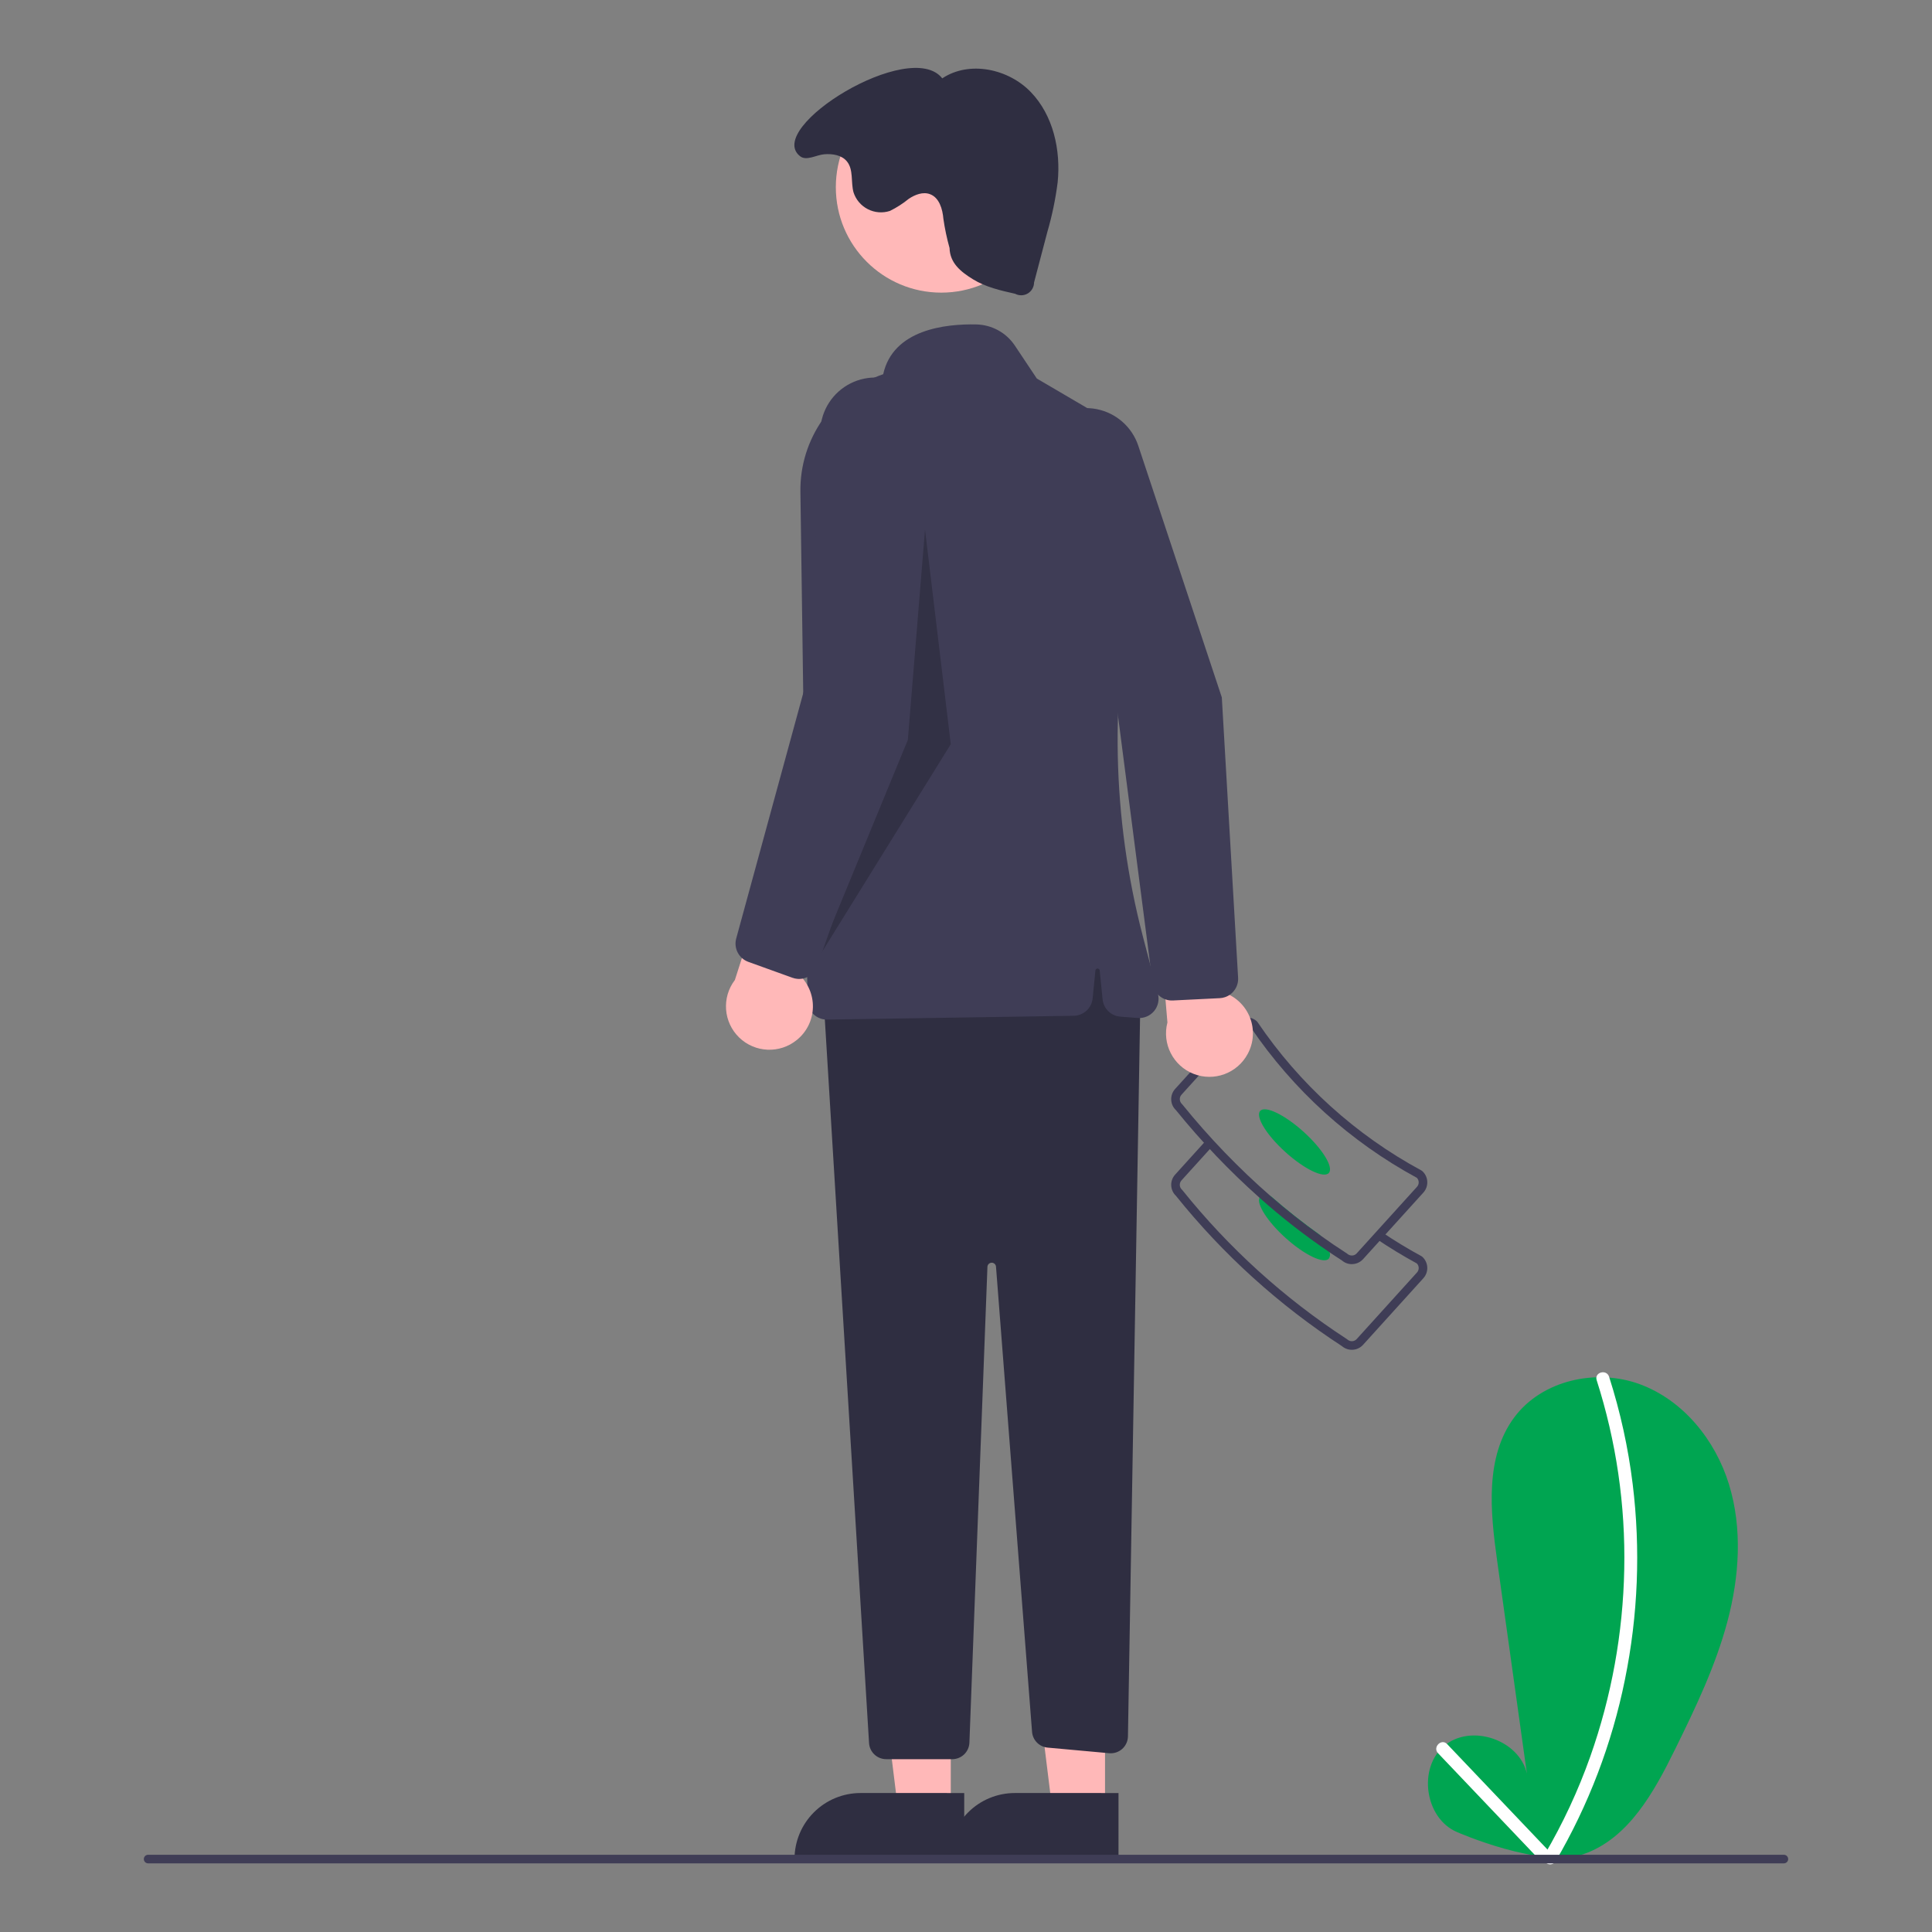
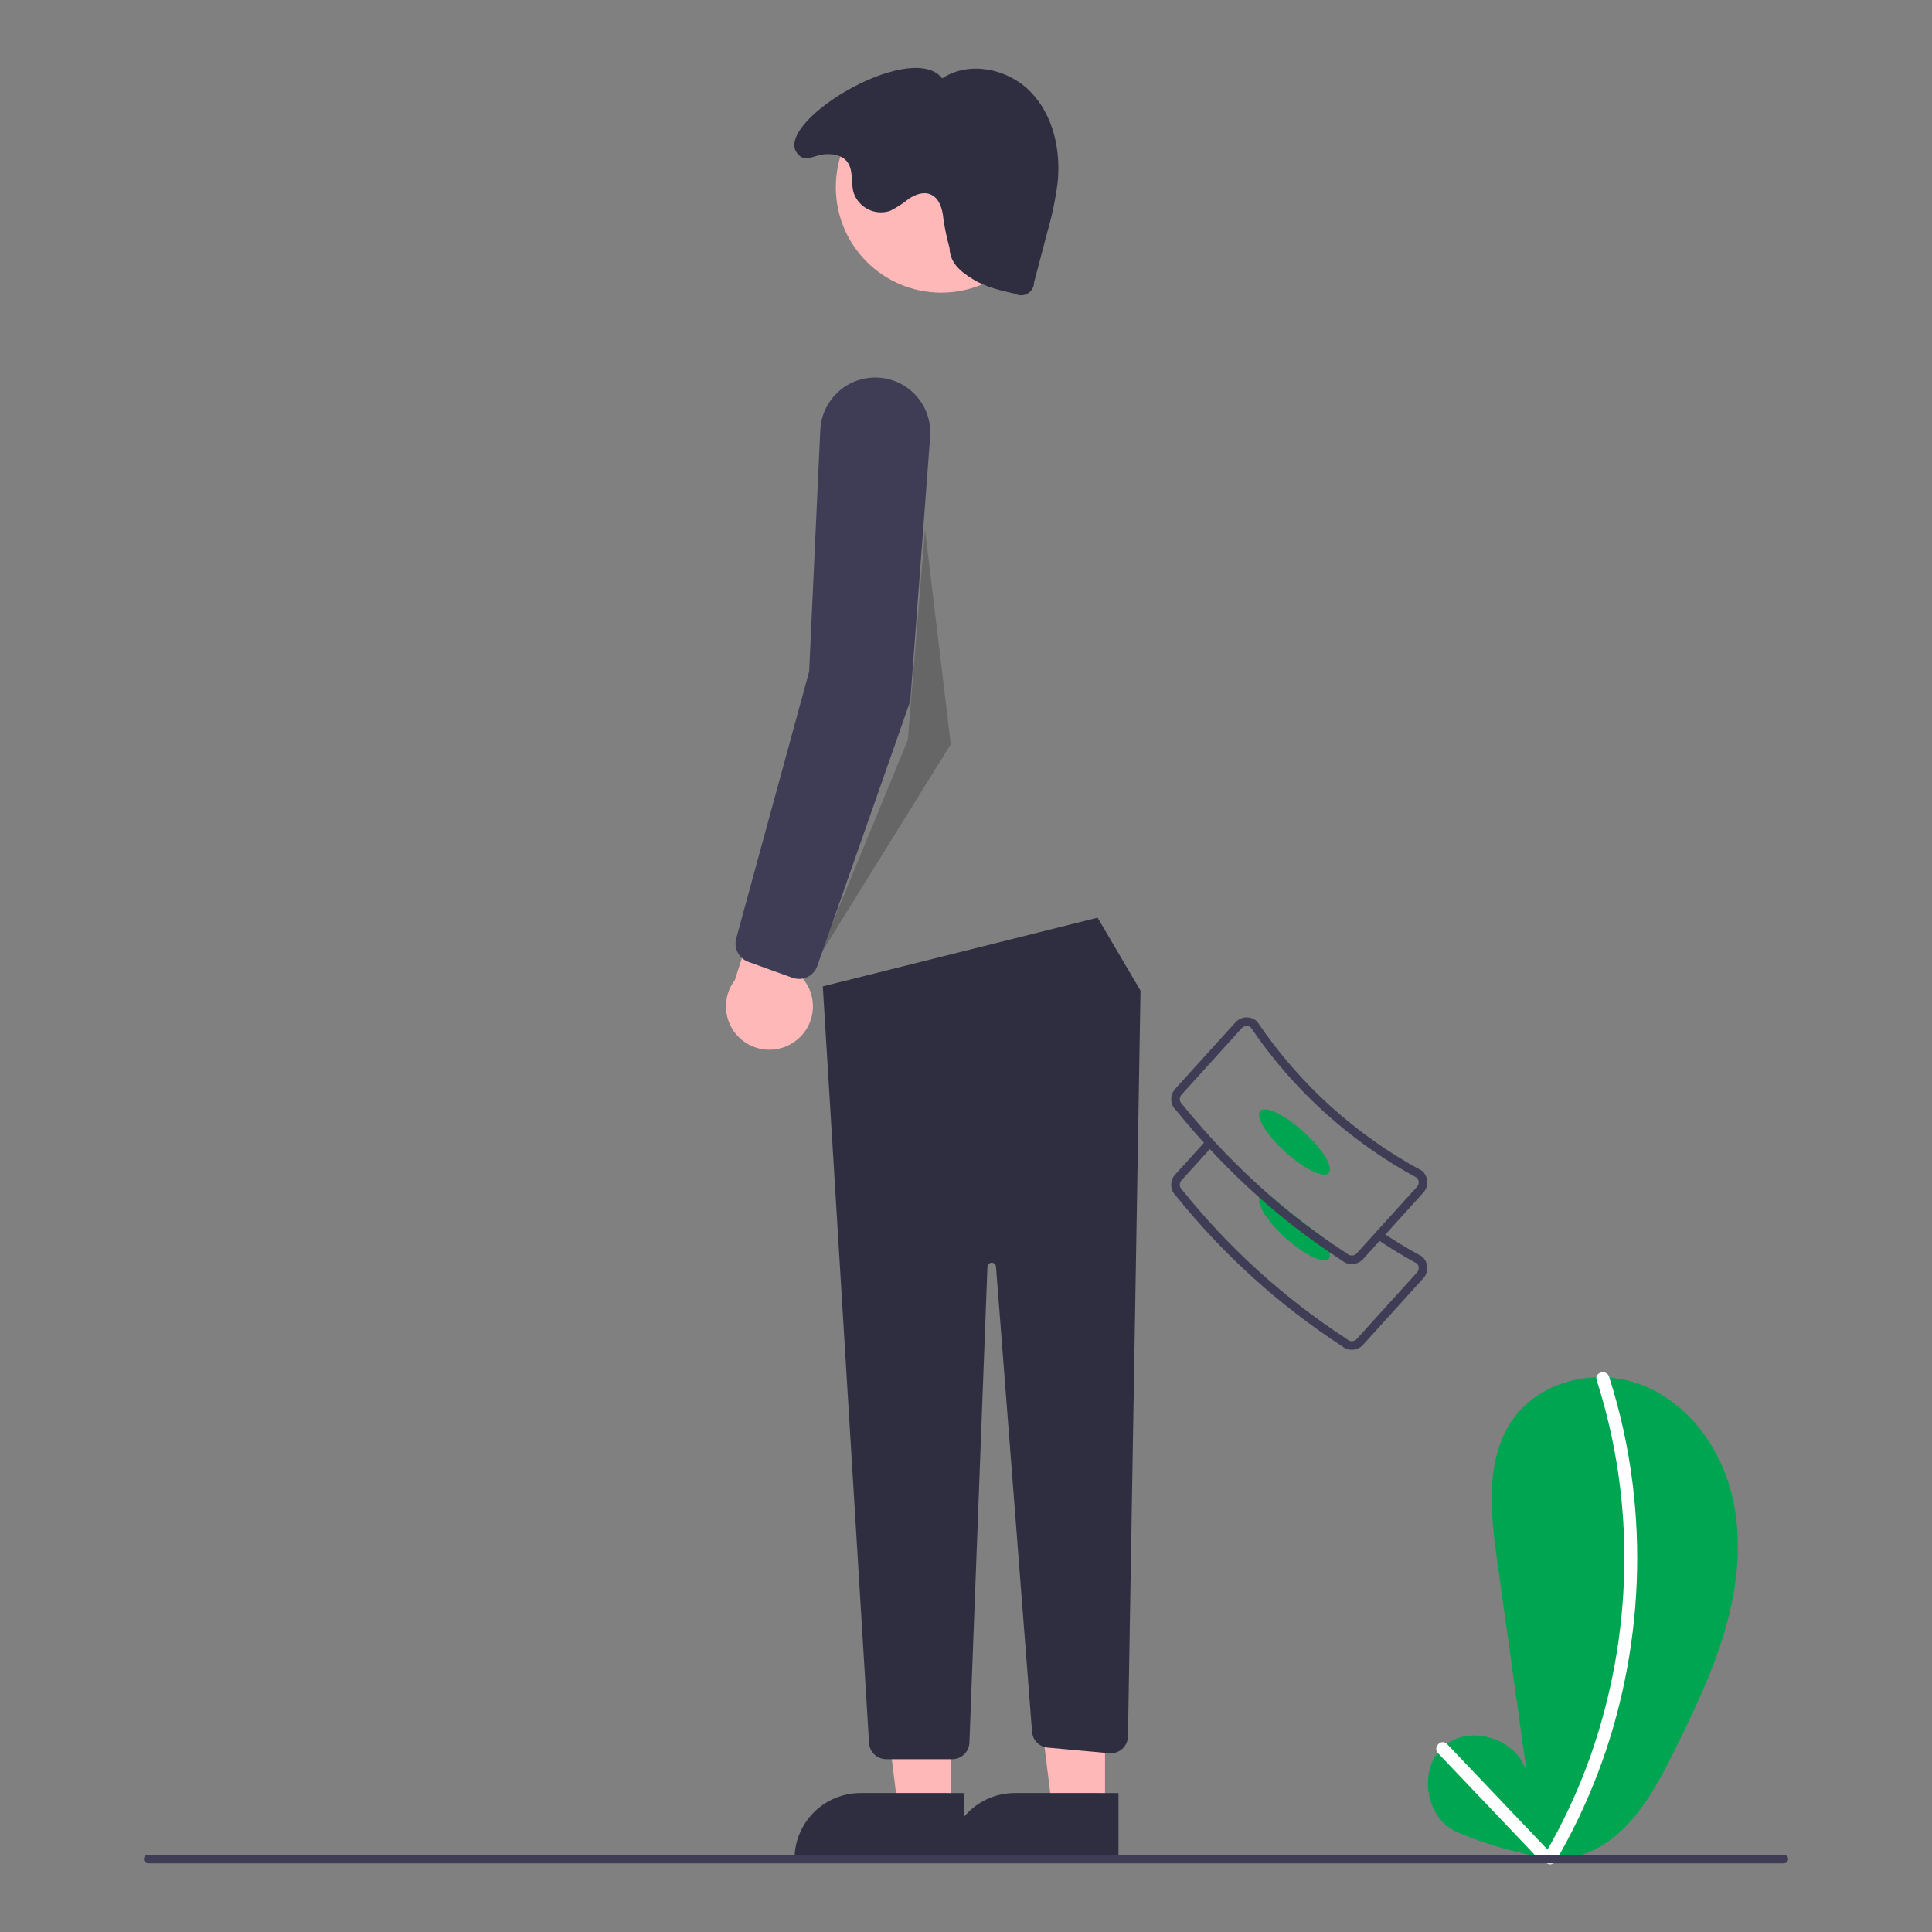
<svg xmlns="http://www.w3.org/2000/svg" version="1.1" width="1080" height="1080" viewBox="0 0 1080 1080" xml:space="preserve">
  <rect x="0" y="0" width="1080" height="1080" fill="#808080" stroke="none" />
  <desc>Created with Fabric.js 5.2.4</desc>
  <defs>
</defs>
  <g transform="matrix(1 0 0 1 540 540)" id="48158f7a-814d-4595-b4b1-33819017c412">
    <rect style="stroke: none; stroke-width: 1; stroke-dasharray: none; stroke-linecap: butt; stroke-dashoffset: 0; stroke-linejoin: miter; stroke-miterlimit: 4; fill: rgb(255,255,255); fill-rule: nonzero; opacity: 1; visibility: hidden;" vector-effect="non-scaling-stroke" x="-540" y="-540" rx="0" ry="0" width="1080" height="1080" />
  </g>
  <g transform="matrix(1 0 0 1 540 540)" id="ffb84eb0-107e-4565-b617-a8d733ce41be">
</g>
  <g transform="matrix(2.52 0 0 2.52 -803.93 132.18)">
-     <path style="stroke: none; stroke-width: 1; stroke-dasharray: none; stroke-linecap: butt; stroke-dashoffset: 0; stroke-linejoin: miter; stroke-miterlimit: 4; fill: rgb(0,165,81); fill-rule: nonzero; opacity: 1;" vector-effect="non-scaling-stroke" transform=" translate(-262.21, -296.27)" d="M 288.62 312.151 C 262.91 318.501 239.83 298.721 235.8 280.371 L 237.59 280.051 C 259.26 275.261 283.45 290.751 288.62 312.151 Z" stroke-linecap="round" />
+     <path style="stroke: none; stroke-width: 1; stroke-dasharray: none; stroke-linecap: butt; stroke-dashoffset: 0; stroke-linejoin: miter; stroke-miterlimit: 4; fill: rgb(0,165,81); fill-rule: nonzero; opacity: 1;" vector-effect="non-scaling-stroke" transform=" translate(-262.21, -296.27)" d="M 288.62 312.151 C 262.91 318.501 239.83 298.721 235.8 280.371 L 237.59 280.051 C 259.26 275.261 283.45 290.751 288.62 312.151 " stroke-linecap="round" />
  </g>
  <g transform="matrix(2.4 0 0 2.4 884.86 904.17)">
    <path style="stroke: none; stroke-width: 1; stroke-dasharray: none; stroke-linecap: butt; stroke-dashoffset: 0; stroke-linejoin: miter; stroke-miterlimit: 4; fill: rgb(0,165,81); fill-rule: nonzero; opacity: 1;" vector-effect="non-scaling-stroke" transform=" translate(-939.46, -602.02)" d="M 910.08 651.982 C 902.644 648.772 900.955 637.074 907.178 631.891 C 913.402 626.708 924.601 630.486 926.413 638.379 L 919.477 588.761 C 917.882 577.354 916.606 564.602 923.5 555.374 C 929.956 546.734 942.567 543.965 952.692 547.685 C 962.816 551.404 970.299 560.683 973.473 570.992 C 976.648 581.3 975.899 592.502 973.127 602.926 C 970.355 613.35 965.645 623.141 960.882 632.818 C 956.002 642.735 950.082 653.481 939.65 657.131 C 929.684 660.618 910.08 651.982 910.08 651.982 Z" stroke-linecap="round" />
  </g>
  <g transform="matrix(2.4 0 0 2.4 889.08 904.64)">
    <path style="stroke: none; stroke-width: 1; stroke-dasharray: none; stroke-linecap: butt; stroke-dashoffset: 0; stroke-linejoin: miter; stroke-miterlimit: 4; fill: rgb(255,255,255); fill-rule: nonzero; opacity: 1;" vector-effect="non-scaling-stroke" transform=" translate(-941.22, -602.21)" d="M 942.665 546.744 C 947.223 560.97 949.394 575.852 949.088 590.788 C 948.801 605.656 946.13 620.383 941.176 634.406 C 938.357 642.361 934.784 650.029 930.507 657.305 C 930.123 658.017 930.372 658.905 931.071 659.314 C 931.769 659.722 932.666 659.503 933.098 658.819 C 940.776 645.697 946.233 631.396 949.245 616.494 C 952.303 601.522 952.915 586.154 951.058 570.986 C 950.013 562.485 948.172 554.102 945.558 545.946 C 944.969 544.116 942.071 544.898 942.665 546.744 Z" stroke-linecap="round" />
  </g>
  <g transform="matrix(2.4 0 0 2.4 834.91 1007.45)">
    <path style="stroke: none; stroke-width: 1; stroke-dasharray: none; stroke-linecap: butt; stroke-dashoffset: 0; stroke-linejoin: miter; stroke-miterlimit: 4; fill: rgb(255,255,255); fill-rule: nonzero; opacity: 1;" vector-effect="non-scaling-stroke" transform=" translate(-918.6, -645.13)" d="M 905.671 633.717 L 929.415 658.669 C 930.749 660.07 932.868 657.946 931.536 656.547 L 907.793 631.596 C 906.459 630.194 904.34 632.318 905.671 633.717 Z" stroke-linecap="round" />
  </g>
  <g transform="matrix(2.4 0 0 2.4 726.29 696.04)">
    <path style="stroke: none; stroke-width: 1; stroke-dasharray: none; stroke-linecap: butt; stroke-dashoffset: 0; stroke-linejoin: miter; stroke-miterlimit: 4; fill: rgb(63,61,86); fill-rule: nonzero; opacity: 1;" vector-effect="non-scaling-stroke" transform=" translate(-873.26, -515.13)" d="M 885.501 539.506 C 884.656 539.507 883.838 539.203 883.198 538.65 C 868.537 529.103 855.487 517.286 844.537 503.641 C 843.144 502.319 843.061 500.127 844.35 498.703 L 851.547 490.755 L 853.03 492.098 L 845.833 500.046 C 845.263 500.675 845.311 501.646 845.94 502.215 L 846.045 502.326 C 856.886 515.849 869.815 527.557 884.343 537.008 L 884.474 537.108 C 885.103 537.678 886.074 537.629 886.643 537.001 L 900.686 521.493 C 901.228 520.895 901.214 519.979 900.654 519.397 C 897.4 517.624 894.225 515.691 891.215 513.651 L 892.337 511.995 C 895.33 514.024 898.489 515.945 901.727 517.704 L 901.921 517.842 C 902.616 518.471 903.032 519.351 903.079 520.287 C 903.125 521.224 902.798 522.141 902.168 522.836 L 888.126 538.344 C 887.498 539.041 886.617 539.458 885.68 539.501 Q 885.59 539.506 885.501 539.506 Z" stroke-linecap="round" />
  </g>
  <g transform="matrix(2.4 0 0 2.4 723.65 686.26)">
    <path style="stroke: none; stroke-width: 1; stroke-dasharray: none; stroke-linecap: butt; stroke-dashoffset: 0; stroke-linejoin: miter; stroke-miterlimit: 4; fill: rgb(0,165,81); fill-rule: nonzero; opacity: 1;" vector-effect="non-scaling-stroke" transform=" translate(-872.16, -511.05)" d="M 870.021 513.399 C 874.431 517.389 878.961 519.579 880.141 518.279 C 880.453 517.832 880.52 517.257 880.32 516.749 C 879.842 515.277 879.077 513.915 878.07 512.739 Q 872.19 508.554 866.641 503.709 C 865.481 503.329 864.59 503.339 864.161 503.819 C 864.099 503.888 864.049 503.965 864.011 504.049 C 863.271 505.559 865.84 509.609 870.021 513.399 Z" stroke-linecap="round" />
  </g>
  <g transform="matrix(2.4 0 0 2.4 726.29 637.69)">
    <path style="stroke: none; stroke-width: 1; stroke-dasharray: none; stroke-linecap: butt; stroke-dashoffset: 0; stroke-linejoin: miter; stroke-miterlimit: 4; fill: rgb(63,61,86); fill-rule: nonzero; opacity: 1;" vector-effect="non-scaling-stroke" transform=" translate(-873.26, -490.77)" d="M 843.44 481.249 C 843.478 482.16 843.873 483.019 844.541 483.639 C 850.465 490.96 856.977 497.786 864.011 504.049 C 869.158 508.641 874.607 512.884 880.32 516.749 C 881.271 517.399 882.231 518.029 883.201 518.649 C 883.837 519.207 884.655 519.512 885.501 519.509 C 885.561 519.509 885.621 519.499 885.681 519.499 C 886.62 519.456 887.502 519.038 888.13 518.339 L 902.17 502.839 C 903.481 501.389 903.37 499.151 901.92 497.839 L 901.73 497.699 C 886.402 489.42 873.301 477.56 863.541 463.129 L 863.391 462.949 C 861.941 461.638 859.703 461.75 858.391 463.199 L 844.351 478.699 C 843.72 479.394 843.392 480.312 843.44 481.249 Z M 845.44 481.149 C 845.419 480.745 845.56 480.35 845.831 480.049 L 859.871 464.539 C 860.145 464.235 860.531 464.055 860.94 464.039 C 861.308 464.017 861.671 464.131 861.96 464.359 C 871.865 478.969 885.134 490.986 900.65 499.399 C 901.211 499.977 901.228 500.89 900.69 501.489 L 886.641 516.999 C 886.371 517.305 885.988 517.485 885.581 517.499 C 885.174 517.519 884.776 517.379 884.471 517.109 L 884.34 517.009 Q 881.161 514.969 878.07 512.739 Q 872.19 508.554 866.641 503.709 C 859.169 497.192 852.276 490.038 846.041 482.329 L 845.94 482.219 C 845.64 481.942 845.461 481.558 845.44 481.149 Z" stroke-linecap="round" />
  </g>
  <g transform="matrix(1.61 -1.78 1.78 1.61 723.64 638.36)">
    <ellipse style="stroke: none; stroke-width: 1; stroke-dasharray: none; stroke-linecap: butt; stroke-dashoffset: 0; stroke-linejoin: miter; stroke-miterlimit: 4; fill: rgb(0,165,81); fill-rule: nonzero; opacity: 1;" vector-effect="non-scaling-stroke" cx="0" cy="0" rx="3.17" ry="10.777" />
  </g>
  <g transform="matrix(2.4 0 0 2.4 509.77 955.3)">
    <polygon style="stroke: none; stroke-width: 1; stroke-dasharray: none; stroke-linecap: butt; stroke-dashoffset: 0; stroke-linejoin: miter; stroke-miterlimit: 4; fill: rgb(255,184,184); fill-rule: nonzero; opacity: 1;" vector-effect="non-scaling-stroke" points="9.05,23.64 -3.21,23.64 -9.05,-23.64 9.05,-23.64 9.05,23.64 " />
  </g>
  <g transform="matrix(2.4 0 0 2.4 491.58 1021.38)">
    <path style="stroke: none; stroke-width: 1; stroke-dasharray: none; stroke-linecap: butt; stroke-dashoffset: 0; stroke-linejoin: miter; stroke-miterlimit: 4; fill: rgb(47,46,65); fill-rule: nonzero; opacity: 1;" vector-effect="non-scaling-stroke" transform=" translate(-775.28, -650.95)" d="M 795.041 658.892 L 755.511 658.89 L 755.511 658.39 C 755.51 654.31 757.132 650.396 760.017 647.511 C 762.903 644.625 766.816 643.004 770.897 643.004 L 770.898 643.004 L 795.042 643.005 Z" stroke-linecap="round" />
  </g>
  <g transform="matrix(2.4 0 0 2.4 596 955.3)">
    <polygon style="stroke: none; stroke-width: 1; stroke-dasharray: none; stroke-linecap: butt; stroke-dashoffset: 0; stroke-linejoin: miter; stroke-miterlimit: 4; fill: rgb(255,184,184); fill-rule: nonzero; opacity: 1;" vector-effect="non-scaling-stroke" points="9.05,23.64 -3.21,23.64 -9.05,-23.64 9.05,-23.64 9.05,23.64 " />
  </g>
  <g transform="matrix(2.4 0 0 2.4 577.82 1021.38)">
    <path style="stroke: none; stroke-width: 1; stroke-dasharray: none; stroke-linecap: butt; stroke-dashoffset: 0; stroke-linejoin: miter; stroke-miterlimit: 4; fill: rgb(47,46,65); fill-rule: nonzero; opacity: 1;" vector-effect="non-scaling-stroke" transform=" translate(-811.28, -650.95)" d="M 831.041 658.892 L 791.511 658.89 L 791.511 658.39 C 791.51 654.31 793.132 650.396 796.017 647.511 C 798.903 644.625 802.816 643.004 806.897 643.004 L 806.898 643.004 L 831.042 643.005 Z" stroke-linecap="round" />
  </g>
  <g transform="matrix(2.4 0 0 2.4 548.75 748.19)">
    <path style="stroke: none; stroke-width: 1; stroke-dasharray: none; stroke-linecap: butt; stroke-dashoffset: 0; stroke-linejoin: miter; stroke-miterlimit: 4; fill: rgb(47,46,65); fill-rule: nonzero; opacity: 1;" vector-effect="non-scaling-stroke" transform=" translate(-799.14, -536.9)" d="M 836.142 455.9 L 833.215 629.594 C 833.196 630.706 832.715 631.76 831.888 632.503 C 831.06 633.246 829.961 633.611 828.853 633.51 L 814.507 632.206 C 812.564 632.029 811.032 630.477 810.881 628.531 L 802.482 520.186 C 802.441 519.658 801.995 519.253 801.466 519.264 C 800.936 519.274 800.506 519.696 800.486 520.226 L 796.288 631.051 C 796.207 633.2 794.441 634.9 792.291 634.9 L 776.905 634.9 C 774.791 634.9 773.042 633.254 772.913 631.144 L 762.142 454.9 L 826.142 438.9 Z" stroke-linecap="round" />
  </g>
  <g transform="matrix(2.4 0 0 2.4 526.18 104.64)">
    <circle style="stroke: none; stroke-width: 1; stroke-dasharray: none; stroke-linecap: butt; stroke-dashoffset: 0; stroke-linejoin: miter; stroke-miterlimit: 4; fill: rgb(255,184,184); fill-rule: nonzero; opacity: 1;" vector-effect="non-scaling-stroke" cx="0" cy="0" r="24.561" />
  </g>
  <g transform="matrix(2.4 0 0 2.4 547.54 375.65)">
-     <path style="stroke: none; stroke-width: 1; stroke-dasharray: none; stroke-linecap: butt; stroke-dashoffset: 0; stroke-linejoin: miter; stroke-miterlimit: 4; fill: rgb(63,61,86); fill-rule: nonzero; opacity: 1;" vector-effect="non-scaling-stroke" transform=" translate(-798.64, -381.38)" d="M 759.951 461.067 C 759.091 460.237 758.6 459.097 758.586 457.902 L 756.93 339.46 C 756.725 327.099 764.513 316.015 776.212 312.018 C 778.513 301.579 790.76 300.271 797.899 300.427 C 801.515 300.505 804.866 302.343 806.876 305.35 L 811.994 313.027 L 823.275 319.639 C 833.986 325.891 839.431 338.348 836.745 350.456 L 835.008 358.355 C 828.893 386.314 829.475 415.324 836.706 443.015 L 840.201 456.339 C 840.57 457.748 840.235 459.247 839.303 460.365 C 838.37 461.482 836.954 462.079 835.503 461.967 L 831.444 461.655 C 829.269 461.49 827.526 459.787 827.312 457.617 L 826.64 450.9 C 826.614 450.644 826.399 450.45 826.142 450.45 C 825.885 450.45 825.67 450.644 825.645 450.9 L 824.995 457.403 C 824.767 459.677 822.871 461.42 820.586 461.455 L 763.155 462.339 C 763.131 462.339 763.108 462.34 763.084 462.34 C 761.913 462.342 760.788 461.885 759.951 461.067 Z" stroke-linecap="round" />
-   </g>
+     </g>
  <g transform="matrix(2.4 0 0 2.4 517.86 101.52)">
    <path style="stroke: none; stroke-width: 1; stroke-dasharray: none; stroke-linecap: butt; stroke-dashoffset: 0; stroke-linejoin: miter; stroke-miterlimit: 4; fill: rgb(47,46,65); fill-rule: nonzero; opacity: 1;" vector-effect="non-scaling-stroke" transform=" translate(-786.25, -266.94)" d="M 791.642 282.4 C 791.743 285.872 794.153 287.881 797.113 289.699 C 800.072 291.518 803.532 292.306 806.921 293.067 C 807.846 293.559 808.962 293.531 809.862 292.995 C 810.763 292.458 811.318 291.491 811.326 290.442 L 814.434 278.619 C 815.534 274.842 816.334 270.985 816.827 267.082 C 817.576 259.573 815.796 251.495 810.555 246.066 C 805.314 240.637 796.224 238.708 789.944 242.891 C 782.49 233.371 748.42 254.404 756.824 261.024 C 758.32 262.202 760.605 260.711 762.503 260.567 C 764.401 260.423 766.527 260.756 767.733 262.229 C 769.308 264.153 768.622 267.02 769.271 269.42 C 769.813 271.126 771.014 272.545 772.607 273.361 C 774.2 274.178 776.053 274.324 777.755 273.768 C 779.324 272.995 780.8 272.046 782.154 270.94 C 783.61 269.97 785.449 269.254 787.088 269.865 C 789.248 270.671 790.015 273.316 790.211 275.613 C 790.54 277.904 791.018 280.171 791.642 282.4 Z" stroke-linecap="round" />
  </g>
  <g transform="matrix(2.4 0 0 2.4 494.29 416.01)">
    <polygon style="stroke: none; stroke-width: 1; stroke-dasharray: none; stroke-linecap: butt; stroke-dashoffset: 0; stroke-linejoin: miter; stroke-miterlimit: 4; fill: rgb(0,0,0); fill-rule: nonzero; opacity: 0.2;" vector-effect="non-scaling-stroke" points="9.5,-50 5.5,-1 -15.5,50 15.5,0 9.5,-50 " />
  </g>
  <g transform="matrix(2.4 0 0 2.4 442.05 525.84)">
    <path style="stroke: none; stroke-width: 1; stroke-dasharray: none; stroke-linecap: butt; stroke-dashoffset: 0; stroke-linejoin: miter; stroke-miterlimit: 4; fill: rgb(255,184,184); fill-rule: nonzero; opacity: 1;" vector-effect="non-scaling-stroke" transform=" translate(-754.6, -444.08)" d="M 755.996 467.218 C 758.316 465.355 759.692 462.56 759.754 459.584 C 759.815 456.609 758.555 453.759 756.313 451.802 L 769.692 418.666 L 751.49 422.342 L 741.576 453.245 C 738.469 457.318 738.9 463.071 742.579 466.636 C 746.258 470.201 752.022 470.451 755.996 467.218 Z" stroke-linecap="round" />
  </g>
  <g transform="matrix(2.4 0 0 2.4 465.6 379.13)">
    <path style="stroke: none; stroke-width: 1; stroke-dasharray: none; stroke-linecap: butt; stroke-dashoffset: 0; stroke-linejoin: miter; stroke-miterlimit: 4; fill: rgb(63,61,86); fill-rule: nonzero; opacity: 1;" vector-effect="non-scaling-stroke" transform=" translate(-764.43, -382.83)" d="M 755.022 452.604 L 744.718 448.891 C 742.518 448.086 741.296 445.734 741.903 443.471 L 758.9 381.252 L 761.492 325.019 C 761.704 320.4 764.388 316.253 768.515 314.167 C 772.643 312.082 777.573 312.381 781.418 314.95 C 785.263 317.519 787.427 321.959 787.08 326.57 L 782.451 388.144 L 760.794 449.862 C 760.119 451.779 758.245 453.007 756.218 452.861 C 755.809 452.83 755.407 452.744 755.022 452.604 Z" stroke-linecap="round" />
  </g>
  <g transform="matrix(2.4 0 0 2.4 673.2 535.46)">
-     <path style="stroke: none; stroke-width: 1; stroke-dasharray: none; stroke-linecap: butt; stroke-dashoffset: 0; stroke-linejoin: miter; stroke-miterlimit: 4; fill: rgb(255,184,184); fill-rule: nonzero; opacity: 1;" vector-effect="non-scaling-stroke" transform=" translate(-851.1, -448.09)" d="M 861.207 470.468 C 862.631 467.855 862.823 464.745 861.734 461.976 C 860.644 459.207 858.383 457.062 855.561 456.12 L 855.14 420.387 L 839.759 430.792 L 842.517 463.129 C 841.219 468.085 843.834 473.228 848.602 475.1 C 853.371 476.973 858.786 474.983 861.207 470.468 Z" stroke-linecap="round" />
-   </g>
+     </g>
  <g transform="matrix(2.4 0 0 2.4 634.25 393.7)">
-     <path style="stroke: none; stroke-width: 1; stroke-dasharray: none; stroke-linecap: butt; stroke-dashoffset: 0; stroke-linejoin: miter; stroke-miterlimit: 4; fill: rgb(63,61,86); fill-rule: nonzero; opacity: 1;" vector-effect="non-scaling-stroke" transform=" translate(-834.84, -388.91)" d="M 854.678 457.358 L 843.739 457.901 C 841.398 458.005 839.365 456.306 839.053 453.984 L 830.766 390.019 L 811.492 337.13 C 809.908 332.785 810.788 327.924 813.793 324.41 C 816.798 320.895 821.463 319.271 826 320.161 C 830.538 321.05 834.246 324.314 835.702 328.702 L 855.154 387.305 L 858.948 452.603 C 859.063 454.632 857.807 456.488 855.88 457.134 C 855.491 457.263 855.087 457.338 854.678 457.358 Z" stroke-linecap="round" />
-   </g>
+     </g>
  <g transform="matrix(2.4 0 0 2.4 540 1039.23)">
    <path style="stroke: none; stroke-width: 1; stroke-dasharray: none; stroke-linecap: butt; stroke-dashoffset: 0; stroke-linejoin: miter; stroke-miterlimit: 4; fill: rgb(63,61,86); fill-rule: nonzero; opacity: 1;" vector-effect="non-scaling-stroke" transform=" translate(-795.49, -658.4)" d="M 985.99 659.399 L 604.99 659.399 C 604.437 659.399 603.99 658.952 603.99 658.399 C 603.99 657.847 604.437 657.399 604.99 657.399 L 985.99 657.399 C 986.542 657.399 986.99 657.847 986.99 658.399 C 986.99 658.952 986.542 659.399 985.99 659.399 Z" stroke-linecap="round" />
  </g>
  <g transform="matrix(2.52 0 0 2.52 -805.61 131.27)">
    <path style="stroke: none; stroke-width: 1; stroke-dasharray: none; stroke-linecap: butt; stroke-dashoffset: 0; stroke-linejoin: miter; stroke-miterlimit: 4; fill: rgb(63,61,86); fill-rule: nonzero; opacity: 1;" vector-effect="non-scaling-stroke" transform=" translate(-261.54, -295.91)" d="M 278.1 313.991 C 269.751 313.94 261.584 311.548 254.526 307.086 C 244.188 300.662 236.381 290.373 234.154 280.236 L 233.93 279.22 L 236.724 278.72 C 258.718 273.866 283.593 289.508 288.922 311.556 L 289.156 312.523 L 288.19 312.762 C 284.889 313.578 281.501 313.991 278.1 313.991 Z M 236.349 280.819 C 238.749 290.118 246.032 299.453 255.582 305.388 C 264.816 311.297 276.005 313.331 286.728 311.05 C 281.152 290.509 257.805 276.094 237.137 280.677 Z" stroke-linecap="round" />
  </g>
  <g transform="matrix(2.52 0 0 2.52 -753.07 416.36)">
    <path style="stroke: none; stroke-width: 1; stroke-dasharray: none; stroke-linecap: butt; stroke-dashoffset: 0; stroke-linejoin: miter; stroke-miterlimit: 4; fill: rgb(63,61,86); fill-rule: nonzero; opacity: 1;" vector-effect="non-scaling-stroke" transform=" translate(-282.42, -409.18)" d="M 250.358 427.633 C 243.815 427.633 238.5 424.705 235.379 419.365 C 231.822 413.045 231.82 405.328 235.373 399.007 C 238.543 393.575 243.986 390.628 250.707 390.731 L 314.15 390.731 C 320.849 390.645 326.295 393.579 329.467 399.017 C 333.021 405.337 333.02 413.053 329.466 419.372 C 326.294 424.798 320.85 427.696 314.135 427.631 L 250.69 427.631 Q 250.524 427.633 250.358 427.633 Z M 250.395 392.728 C 244.56 392.728 239.847 395.308 237.1 400.015 C 233.899 405.71 233.901 412.662 237.106 418.355 C 239.899 423.137 244.709 425.724 250.675 425.631 L 314.15 425.631 C 320.123 425.726 324.948 423.139 327.739 418.363 C 330.941 412.67 330.941 405.719 327.74 400.025 C 324.947 395.237 320.121 392.659 314.165 392.731 L 250.686 392.731 C 250.589 392.729 250.491 392.728 250.395 392.728 Z" stroke-linecap="round" />
  </g>
  <g transform="matrix(2.52 0 0 2.52 -98.46 377.27)">
-     <path style="stroke: none; stroke-width: 1; stroke-dasharray: none; stroke-linecap: butt; stroke-dashoffset: 0; stroke-linejoin: miter; stroke-miterlimit: 4; fill: rgb(0,165,81); fill-rule: nonzero; opacity: 1;" vector-effect="non-scaling-stroke" transform=" translate(-542.51, -393.65)" d="M 552.51 398.651 L 532.51 398.651 C 529.749 398.651 527.51 396.412 527.51 393.651 C 527.51 390.889 529.749 388.651 532.51 388.651 L 552.51 388.651 C 555.272 388.651 557.51 390.889 557.51 393.651 C 557.51 396.412 555.272 398.651 552.51 398.651 Z" stroke-linecap="round" />
-   </g>
+     </g>
  <g transform="matrix(2.52 0 0 2.52 -98.46 417.54)">
    <path style="stroke: none; stroke-width: 1; stroke-dasharray: none; stroke-linecap: butt; stroke-dashoffset: 0; stroke-linejoin: miter; stroke-miterlimit: 4; fill: rgb(0,165,81); fill-rule: nonzero; opacity: 1;" vector-effect="non-scaling-stroke" transform=" translate(-542.51, -409.65)" d="M 552.51 414.651 L 532.51 414.651 C 529.749 414.651 527.51 412.412 527.51 409.651 C 527.51 406.889 529.749 404.651 532.51 404.651 L 552.51 404.651 C 555.272 404.651 557.51 406.889 557.51 409.651 C 557.51 412.412 555.272 414.651 552.51 414.651 Z" stroke-linecap="round" />
  </g>
  <g transform="matrix(2.52 0 0 2.52 -98.46 457.81)">
    <path style="stroke: none; stroke-width: 1; stroke-dasharray: none; stroke-linecap: butt; stroke-dashoffset: 0; stroke-linejoin: miter; stroke-miterlimit: 4; fill: rgb(0,165,81); fill-rule: nonzero; opacity: 1;" vector-effect="non-scaling-stroke" transform=" translate(-542.51, -425.65)" d="M 552.51 430.651 L 532.51 430.651 C 529.749 430.651 527.51 428.412 527.51 425.651 C 527.51 422.889 529.749 420.651 532.51 420.651 L 552.51 420.651 C 555.272 420.651 557.51 422.889 557.51 425.651 C 557.51 428.412 555.272 430.651 552.51 430.651 Z" stroke-linecap="round" />
  </g>
  <g transform="matrix(NaN NaN NaN NaN 0 0)">
    <g style="">
</g>
  </g>
  <g transform="matrix(NaN NaN NaN NaN 0 0)">
    <g style="">
</g>
  </g>
</svg>